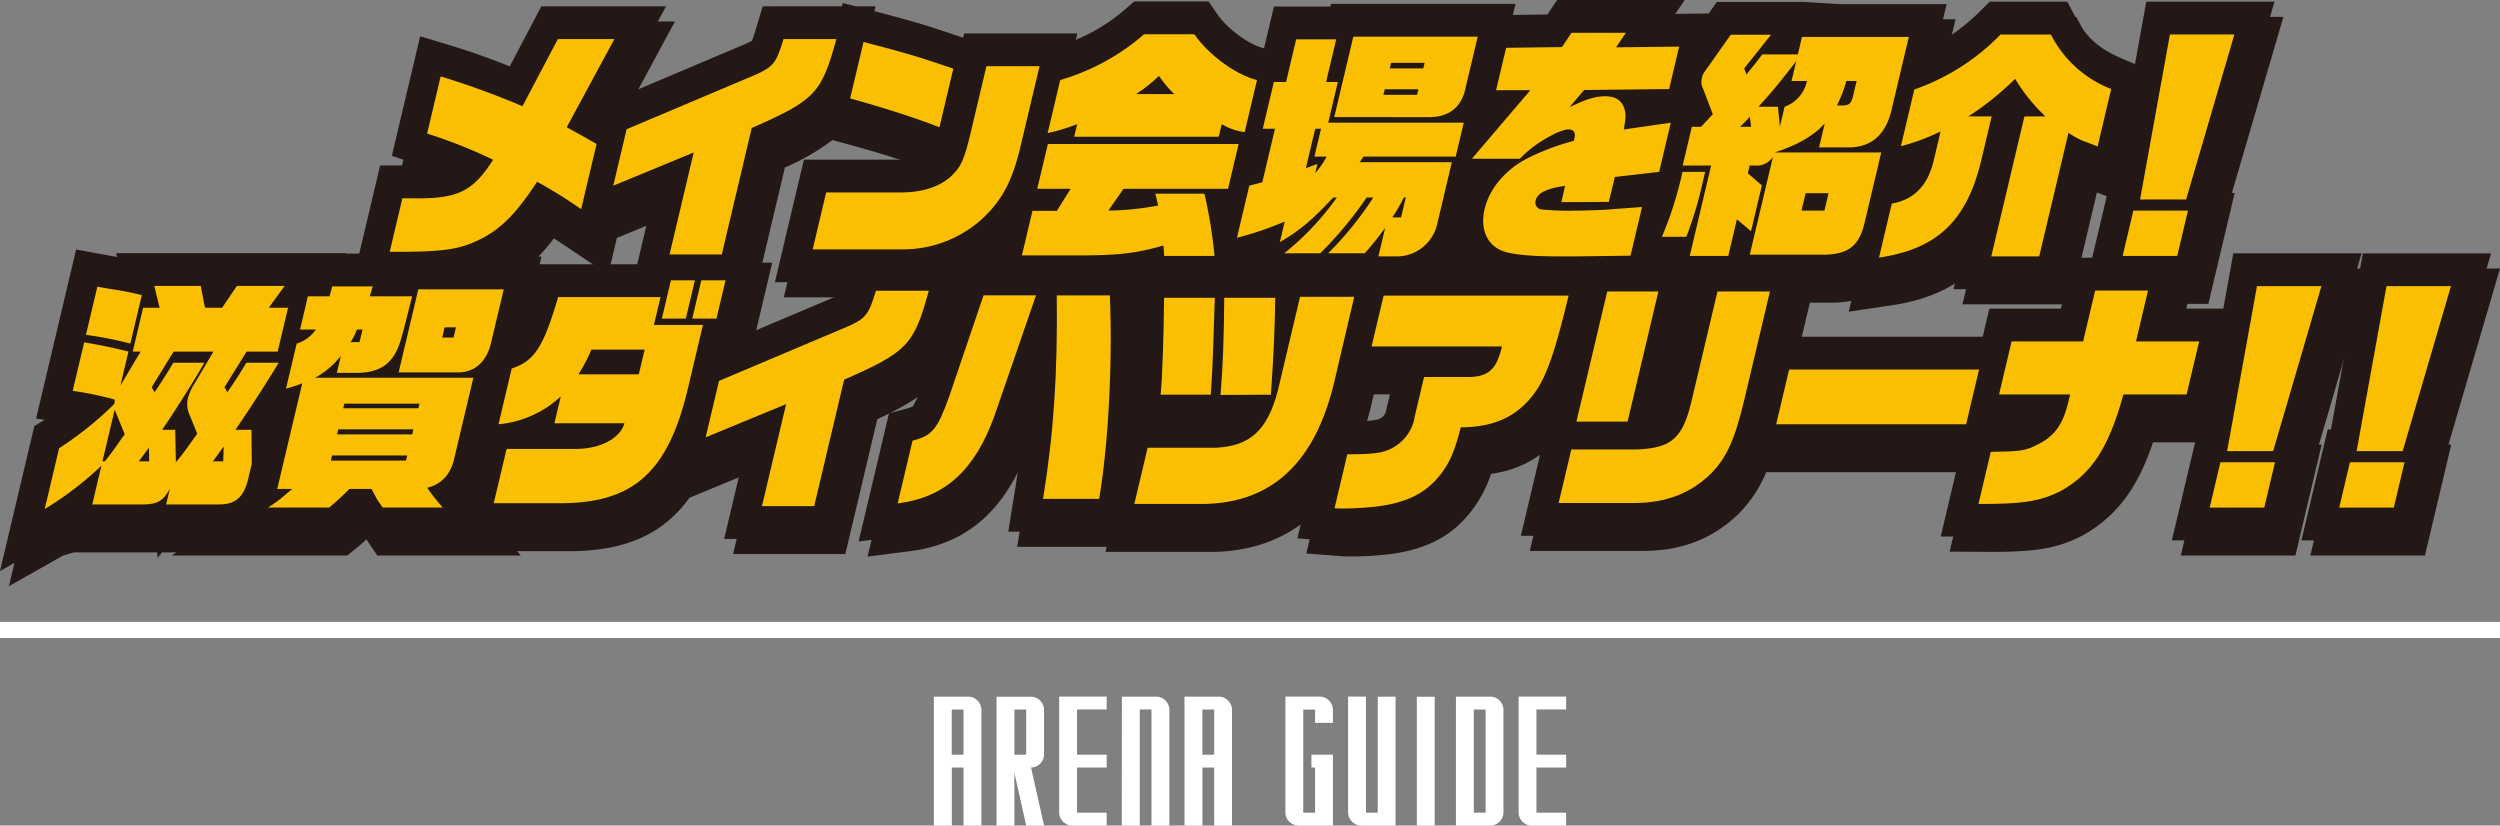
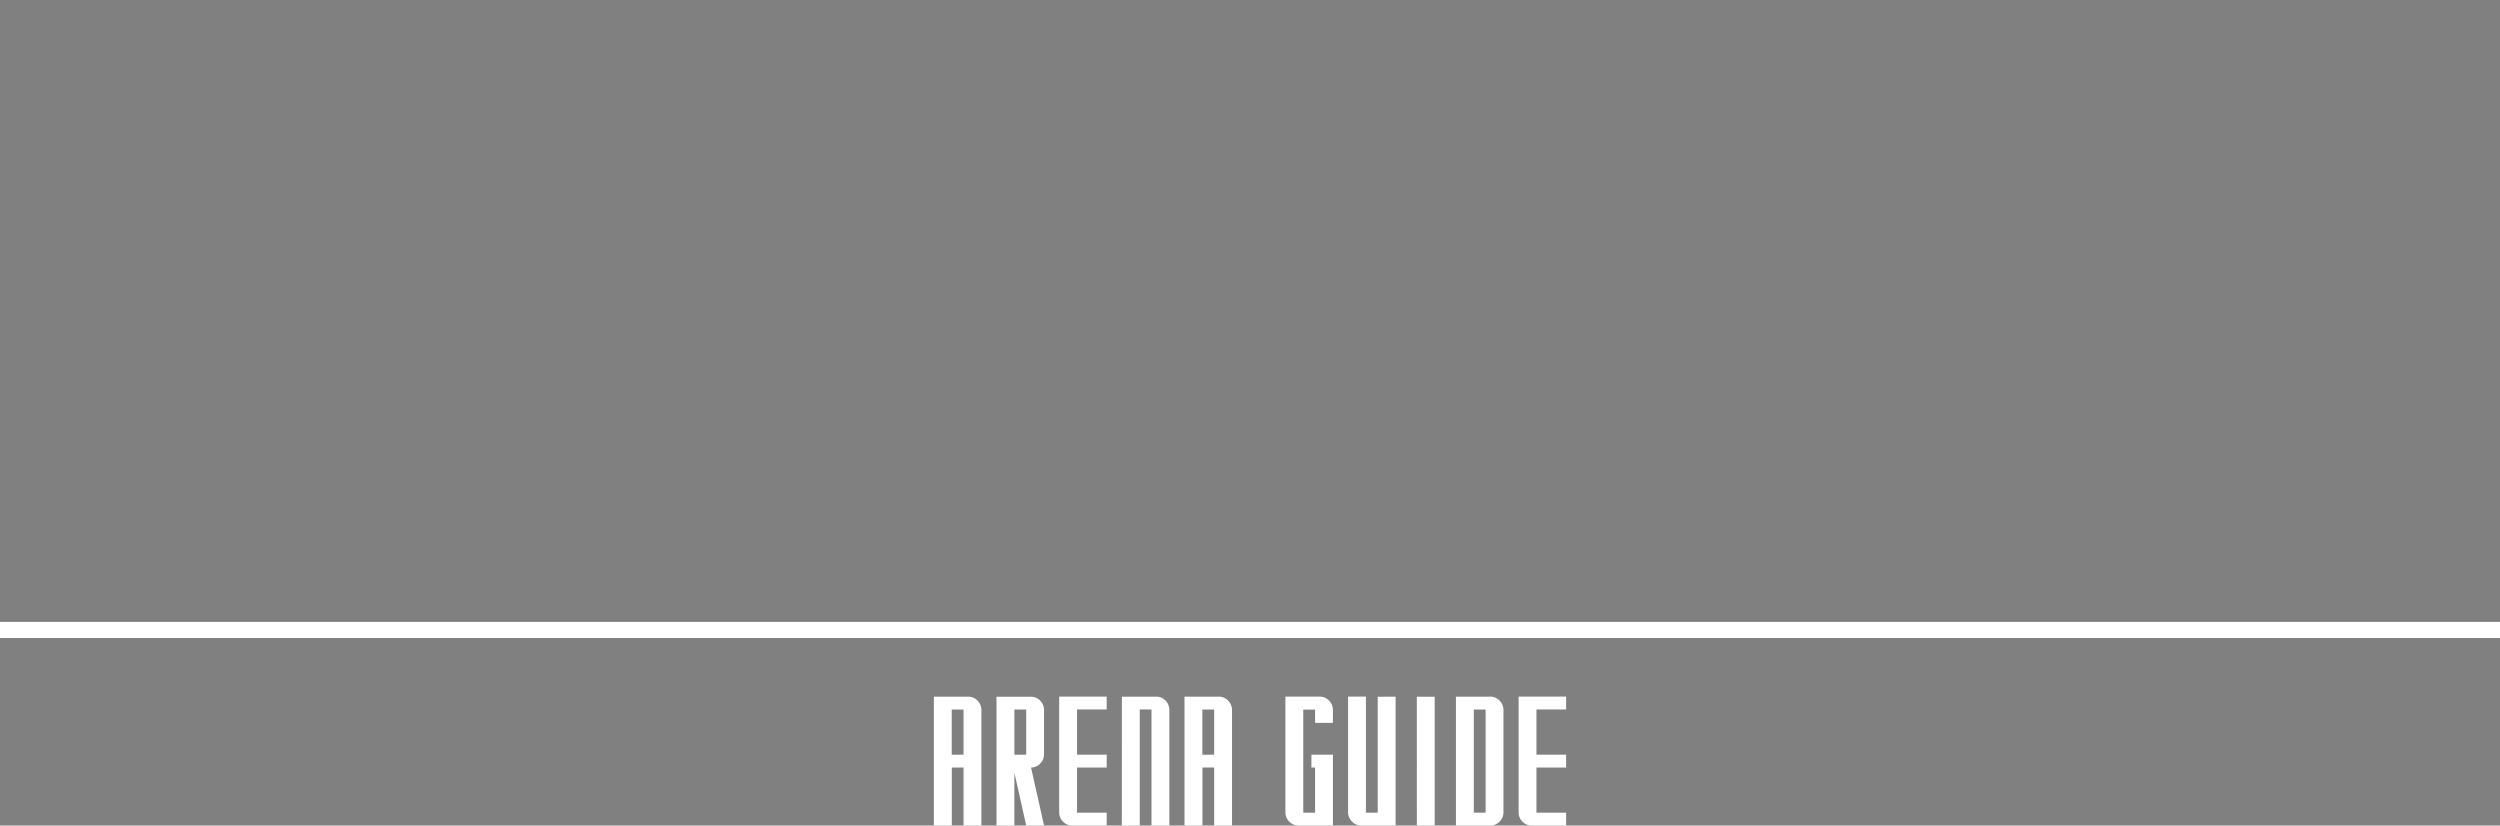
<svg xmlns="http://www.w3.org/2000/svg" width="560" height="184.916" viewBox="0 0 560 184.916">
  <rect x="0" y="0" width="560" height="184.916" fill="#808080" stroke="none" />
  <defs>
    <clipPath id="clip-path">
-       <rect id="矩形_35534" data-name="矩形 35534" width="560" height="131.303" fill="none" />
-     </clipPath>
+       </clipPath>
  </defs>
  <g id="组_29666" data-name="组 29666" transform="translate(-404 -1964.82)">
    <rect id="矩形_35525" data-name="矩形 35525" width="560" height="3.613" transform="translate(404 2104.123)" fill="#fff" />
    <path id="路径_151189" data-name="路径 151189" d="M-63.1-28.869a2.831,2.831,0,0,1,2.066.9,2.956,2.956,0,0,1,.866,2.076V0h-4V-12.987h-2.628V0h-4.018V-28.869Zm-1.066,13.006V-25.975h-2.647v10.112Zm15.12,2.875L-46.132,0h-4l-2.647-11.826V0h-4V-28.85h7.712A2.847,2.847,0,0,1-47-27.965a2.923,2.923,0,0,1,.866,2.066v9.94a2.885,2.885,0,0,1-.847,2.076A2.831,2.831,0,0,1-49.045-12.987Zm-1.085-2.875V-25.975h-2.647v10.112ZM-32.1-25.994h-6.646v10.131H-32.1v2.875h-6.646V-2.875H-32.1V0h-7.712a2.868,2.868,0,0,1-2.085-.885,2.875,2.875,0,0,1-.847-2.085v-25.9H-32.1Zm11.1-2.875a2.836,2.836,0,0,1,2.076.885,2.963,2.963,0,0,1,.857,2.085V0h-4V-25.994h-2.628V0h-4.018l.019-28.869Zm14.035,0a2.831,2.831,0,0,1,2.066.9A2.956,2.956,0,0,1-4.028-25.9V0h-4V-12.987h-2.628V0h-4.018V-28.869ZM-8.027-15.863V-25.975h-2.647v10.112Zm21.785,0h4.818V0H10.864A2.868,2.868,0,0,1,8.779-.885a2.875,2.875,0,0,1-.847-2.085v-25.9h7.712a2.831,2.831,0,0,1,2.066.9,2.956,2.956,0,0,1,.866,2.076V-23h-4v-2.971H11.93v23.1h2.647V-12.987h-.819ZM28.612-28.85q.819,0,2.238-.01t1.761-.01V0H24.9a2.831,2.831,0,0,1-2.066-.9,2.956,2.956,0,0,1-.866-2.076v-25.9h4V-2.875h2.647Zm8.76,0h4V0h-4Zm16.472-.019a2.831,2.831,0,0,1,2.066.9,2.956,2.956,0,0,1,.866,2.076V-2.971A2.963,2.963,0,0,1,55.92-.885,2.836,2.836,0,0,1,53.844,0H46.132V-28.869ZM52.778-2.875v-23.1H50.131v23.1ZM70.811-25.994H64.165v10.131h6.646v2.875H64.165V-2.875h6.646V0H63.1a2.868,2.868,0,0,1-2.085-.885,2.875,2.875,0,0,1-.847-2.085v-25.9H70.811Z" transform="translate(684 2149.736)" fill="#fff" />
    <g id="组_28909" data-name="组 28909" transform="translate(404 1964.82)">
      <g id="组_28908" data-name="组 28908" clip-path="url(#clip-path)">
        <path id="路径_137542" data-name="路径 137542" d="M519.444,99.612l11.544-39.449H502.263l-2.24,12.372h-11.1l1.056-4.455h4.7l5.886-24.842h-.619L511.49,3.79H482.765l-2.53,13.976L477.2,16.472c-5.012-2.14-7.883-4.7-10.238-9.125L465.071,3.79H447.684l-1.837,1.825a46.116,46.116,0,0,1-9.922,7.641l2.114-8.926H414.107L406,3.844h-19.43l-1.823,2.582-7.474.087,2.105-3.1H350.8l-2.178,3.245-7.739.1.586-2.476H300.158l-.141.6H287.356l-2.21,9.333-.21-.051c-3.231-.79-8.029-4.335-10.269-7.589l-1.95-2.832H256.038l-1.762,1.558a40.914,40.914,0,0,1-11.3,7.044l.341-1.439H217.979l-.229.967-.346-.117c-7.6-2.571-10.191-3.414-19.559-5.839l.3-1.088h-4.516l-2.857-.737-.174.737H172.837l-1.491,5a23.594,23.594,0,0,1-.915,2.72,18.081,18.081,0,0,1-2.362,1.1L140.026,25.5,151.2,4.821h-27.93l-7.09,13.452c-5.727-2.255-8.769-3.322-13.788-4.844l-6.272-1.9L89.775,38.3l6.022,2.06c.126.043.252.085.375.128-.6,0-1.255-.006-1.951-.02h-7.07L82.475,60.217h-3.03l.078-.107h-51.5l.209.854-.659-.109c-.288-.058-.639-.12-1.108-.2-.408-.071-.926-.16-1.61-.286l-5.8-1.07L10.083,97.178l1.9.274L9.694,98.835,2,131.321l12.019-6.808,2.508-.764H35.243l.025,1.245,1.041-1.245h3.213l-1.047.705H77.785l1.682-1.342c.721-.575,1.677-1.41,2.606-2.258.137.2.3.443.5.733l1.949,2.867h32.147l-.846-.976h11.643c12.376,0,20.994-3.653,26.979-11.968l14.139-5.833-4.369,18.451H189.36l7.154-30.212c6.865-3.186,10.909-5.772,13.66-9.089L208.518,89.7a23.263,23.263,0,0,1-2.009,4.721,6.66,6.66,0,0,1-1.619.561L201.13,96,194.335,124.7l9.47-1.214c13.022-1.669,21.578-9.309,26.928-24.043l.552-1.595c-.481,5.334-1.15,10.555-2.029,15.983l-1.4,8.672h20.042l-.27,1.138H271.99c9.209-.2,16.88-3.292,22.863-9.08L292.617,124l7.879.6c.926.071,1.812.071,2.1.071a73.145,73.145,0,0,0,9.294-.6c8.062-1.163,13.548-4.153,17.771-9.676A27.545,27.545,0,0,0,334,106.148a24.042,24.042,0,0,0,14.054-6.866l-1.4,5.908h.338l-4.318,18.232H368.4c8.4-.066,15.25-2.747,20.935-8.2l.124-.121a28.786,28.786,0,0,0,6.17-9.315h45.31l-4.217,17.8,8.42.048,1.1,0c10.092,0,14.707-.843,20.084-3.58l.218-.116c8.4-4.706,12.673-11.764,15.733-20.832h12.933l-.09.5h-.735L488.5,124.454h25.675l5.884-24.842ZM144.733,62.606H122.886l.412-1.737H116.81a37.438,37.438,0,0,0,7.25-7.448c1.253.789,2.724,1.76,4.8,3.154l7.373,4.965,1.95-8.231,9.7-4Zm59.3-23.438H182.077l-6.5,27.447h16.342a20.535,20.535,0,0,1-.788,2.3,18.144,18.144,0,0,1-2.362,1.1l-20.485,8.661,4.692-19.815h-2.206l5.048-21.32a51.561,51.561,0,0,0,10.654-6.15L190.9,32.6c6.509,1.781,13.4,3.972,18.07,5.74a14.38,14.38,0,0,1-4.936.824M223.8,62.225h-3.314a32.59,32.59,0,0,0,3.949-2.684Zm88.832,32.523-.08.376a2.7,2.7,0,0,1-2.186,2.3,27.277,27.277,0,0,1-5.283.393,67.178,67.178,0,0,0,1.97-6.556l.678-2.891h6.411Zm14.3-32.469a16.51,16.51,0,0,0,1.992-3.193,14.208,14.208,0,0,0,.691,1.463,13.7,13.7,0,0,0,1.149,1.73ZM470.65,61.14h-4.317l-2.7,11.4H447.616l-1.492,6.295H402.8l2.611-11.021h4.459a23.078,23.078,0,0,0,4.823-.408l-.576,2.436,9.638-1.44c7.259-1.084,13.032-3.473,17.529-7.367l-1.694,7.158h24.188l5.934-25.052,4.776,1.816ZM560,60.164H531.277l-7.141,39.449H523.4l-5.882,24.842h25.675l5.885-24.842h-.619Z" transform="translate(-0.002 -0.018)" fill="#231815" />
        <path id="路径_137543" data-name="路径 137543" d="M517.444,96.2l11.544-39.449H500.263l-2.24,12.372h-11.1l1.056-4.455h4.7l5.886-24.842h-.619L509.49.381H480.765l-2.53,13.976L475.2,13.063c-5.012-2.14-7.883-4.7-10.239-9.125L463.071.381H445.684l-1.837,1.825a46.119,46.119,0,0,1-9.922,7.641L436.039.922H412.107L404,.435h-19.43l-1.823,2.582-7.474.087L377.377,0H348.8l-2.178,3.245-7.739.1.587-2.476H298.158l-.141.6H285.356l-2.21,9.333-.21-.051c-3.231-.79-8.029-4.335-10.269-7.589L270.716.327H254.038l-1.762,1.558a40.915,40.915,0,0,1-11.3,7.044l.341-1.439H215.979l-.229.967-.346-.117c-7.6-2.571-10.191-3.414-19.559-5.839l.3-1.088h-4.516L188.769.674l-.174.737H170.837l-1.491,5a23.609,23.609,0,0,1-.915,2.72,18.083,18.083,0,0,1-2.362,1.1L138.026,22.089,149.2,1.412h-27.93l-7.09,13.452c-5.727-2.255-8.769-3.322-13.788-4.844l-6.272-1.9L87.775,34.9l6.022,2.06c.126.043.252.085.375.128-.6,0-1.255-.006-1.951-.02h-7.07L80.475,56.808h-3.03l.078-.107h-51.5l.209.854-.659-.109c-.288-.058-.639-.12-1.108-.2-.408-.071-.926-.16-1.611-.286l-5.8-1.07L8.083,93.769l1.9.274L7.694,95.426,0,127.912,12.019,121.1l2.508-.764H33.243l.025,1.245,1.041-1.245h3.213l-1.047.705H75.785l1.682-1.342c.721-.575,1.677-1.41,2.606-2.258.137.2.3.443.5.733l1.949,2.867h32.147l-.846-.976h11.643c12.377,0,20.994-3.653,26.979-11.968l14.139-5.833-4.369,18.451H187.36l7.154-30.212c6.865-3.186,10.909-5.772,13.66-9.089l-1.656,4.875a23.266,23.266,0,0,1-2.009,4.721,6.661,6.661,0,0,1-1.62.561L199.13,92.6l-6.795,28.694,9.47-1.214c13.022-1.669,21.578-9.309,26.928-24.043l.551-1.595c-.481,5.334-1.15,10.555-2.029,15.983l-1.4,8.672h20.042l-.27,1.138H269.99c9.209-.2,16.88-3.292,22.863-9.08l-2.236,9.438,7.879.6c.926.071,1.812.071,2.1.071a73.144,73.144,0,0,0,9.294-.6c8.061-1.163,13.548-4.153,17.771-9.676A27.547,27.547,0,0,0,332,102.739a24.042,24.042,0,0,0,14.054-6.866l-1.4,5.908h.338l-4.318,18.232H366.4c8.4-.066,15.25-2.747,20.935-8.2l.124-.121a28.786,28.786,0,0,0,6.17-9.315h45.31l-4.217,17.8,8.42.048,1.1,0c10.092,0,14.707-.843,20.084-3.58l.218-.116c8.4-4.706,12.673-11.764,15.733-20.832h12.933l-.09.5h-.735L486.5,121.045h25.675L518.063,96.2ZM142.733,59.2H120.886l.412-1.737H114.81a37.438,37.438,0,0,0,7.25-7.448c1.253.789,2.724,1.76,4.8,3.154l7.373,4.965,1.95-8.231,9.7-4Zm59.3-23.438H180.077l-6.5,27.447h16.342a20.535,20.535,0,0,1-.788,2.3,18.144,18.144,0,0,1-2.362,1.1l-20.485,8.661,4.692-19.815h-2.206l5.048-21.32a51.563,51.563,0,0,0,10.654-6.15L188.9,29.2c6.509,1.781,13.4,3.972,18.07,5.74a14.38,14.38,0,0,1-4.936.824M221.8,58.816h-3.314a32.586,32.586,0,0,0,3.949-2.684Zm88.832,32.523-.08.376a2.7,2.7,0,0,1-2.186,2.3,27.276,27.276,0,0,1-5.283.393,67.178,67.178,0,0,0,1.97-6.556l.678-2.891h6.411Zm14.3-32.469a16.509,16.509,0,0,0,1.992-3.193,14.206,14.206,0,0,0,.691,1.463,13.692,13.692,0,0,0,1.149,1.73ZM468.65,57.731h-4.317l-2.7,11.4H445.616l-1.492,6.295H400.8L403.406,64.4h4.459a23.08,23.08,0,0,0,4.823-.408l-.576,2.436,9.638-1.44c7.259-1.084,13.032-3.473,17.529-7.367l-1.694,7.158h24.189l5.933-25.052,4.776,1.816ZM558,56.755H529.277L522.135,96.2H521.4l-5.883,24.842h25.675L547.077,96.2h-.619Z" fill="#231815" />
        <path id="路径_137544" data-name="路径 137544" d="M130.259,46.9a107.925,107.925,0,0,0-9.865-6.132c-4.559,6.89-7.74,10.2-12.082,12.534-5.09,2.659-8.527,3.2-20.936,3.146l2.839-11.99h1.967c10.307.217,13.762-1.412,18.35-8.628a110.626,110.626,0,0,0-14.775-5.86L98.79,17.161a185.832,185.832,0,0,1,18.323,6.675L125.037,8.8H137.7L127.026,28.556c3.185,1.735,3.649,2.007,6.691,3.743Z" transform="translate(-0.081 -0.046)" fill="#fabf00" />
        <path id="路径_137545" data-name="路径 137545" d="M140.49,28.99l27.981-11.829c4.839-2.007,5.51-2.822,7.158-8.358h11.845c-3.309,12.155-4.773,13.675-18.959,19.914l-6.708,28.326h-11.7l5.41-22.845L137.5,41.633Z" transform="translate(-0.128 -0.046)" fill="#fabf00" />
        <path id="路径_137546" data-name="路径 137546" d="M185.23,43.155h16.978c4.712-.055,8.46-1.3,11.028-3.636,2.313-2.279,2.948-3.744,4.5-10.309l3.393-14.325h11.894l-4.253,17.961c-1.889,7.977-4.247,12.263-8.895,16.5a26.473,26.473,0,0,1-17.621,6.566H182.209ZM210.6,28.56c-4.909-1.954-12.664-4.449-20-6.458l2.994-12.644c9.9,2.551,12.261,3.309,20.119,5.969Z" transform="translate(-0.169 -0.05)" fill="#fabf00" />
-         <path id="路径_137547" data-name="路径 137547" d="M231.484,47.27h5.468l3.087-4.938h-7.482l2.378-10.039h42.732L275.29,42.332H251.885l-3.411,4.883a63.4,63.4,0,0,0,11.158-1.139l-.618-2.658H270a103.853,103.853,0,0,1,2.259,13.945H260.987l-.168-2.335c-5.866,1.683-9.626,2.171-17.935,2.225H229.12Zm6.219-29.3A49.914,49.914,0,0,0,256.487,7.714h11.27c3.211,4.665,9.352,9.115,14.022,10.255l-2.763,11.666a13.056,13.056,0,0,1-5.139-1.79l-.667,2.821H240.835l.668-2.821a43.592,43.592,0,0,1-6.615,2.007Zm25.537,3.147a25.907,25.907,0,0,1-3.4-4.07,38.753,38.753,0,0,1-5.137,4.07Z" transform="translate(-0.213 -0.041)" fill="#fabf00" />
        <path id="路径_137548" data-name="路径 137548" d="M280.1,41.63l2.913-.759,2.841-11.992h-2.734L285.6,18.406h2.734L290.6,8.855h8.969L297.3,18.406h2.638l-2.159,9.117h30.359l-1.8,7.6H305.672l-.823,1.248h20.623l-3.329,14.054a9.31,9.31,0,0,1-9.392,7.053h-3.74l1.517-6.4a65.119,65.119,0,0,1-4.564,5.7h-8.2a74.453,74.453,0,0,0,10.1-12.48h-1.487a84.668,84.668,0,0,1-10.39,12.48h-8.056a61.692,61.692,0,0,0,11.78-12.48H298.9c-4.926,5.207-7.5,7.379-11.957,9.984l1.092-4.613A71.728,71.728,0,0,1,277.338,53.3Zm15.257-4.883-.488,2.062a17.912,17.912,0,0,0,2.554-3.69h-2.734l1.478-6.24h-1.294l-2.1,8.845ZM303.4,8.259h27.865l-2.853,12.046c-1,4.016-3.933,6.078-8.319,5.969H299.135Zm6.748,13.023h7.53l.295-1.247h-7.528Zm8.93-5.915.3-1.247h-7.529l-.3,1.247ZM314.1,48.739l1.054-4.449h-.433a38.313,38.313,0,0,1-2.589,4.449Z" transform="translate(-0.258 -0.044)" fill="#fabf00" />
        <path id="路径_137549" data-name="路径 137549" d="M343.1,20.246h-7.674l2.249-9.5,12.507-.162,2.149-3.2h12.183l-2.21,3.256,14.139-.163-2.249,9.5-19.043.217-3.263,3.854c3.951-1.9,5.806-2.442,8.06-2.442,2.35,0,3.867,1.084,4.326,3.2.262.923.187,1.844-.235,4.234l10.527-1.519-2.609,11.016-9.91,1.138-1.372,5.59-10.611.054.812-3.636c-4.109.543-6.175,1.574-6.574,3.256a1.558,1.558,0,0,0,1.25,2.008,61.873,61.873,0,0,0,7.659.271c1.629,0,4.82-.108,6.08-.163l8.835-.651-2.583,10.907-12.221.161h-3.357c-5.85,0-9.384-.271-11.928-.867-4.326-.977-6.338-4.829-5.168-9.767,1.066-4.5,4.476-8.573,9.264-11.178a52.9,52.9,0,0,1,10.7-4.069l.142-.6q.462-1.955-1.408-1.954c-.959,0-2.708.705-5.045,2.062a26.231,26.231,0,0,0-5.767,4.5H330.011Z" transform="translate(-0.307 -0.039)" fill="#fabf00" />
        <path id="路径_137550" data-name="路径 137550" d="M382.3,38.536l-.527,2.224a83.629,83.629,0,0,1-3.685,12.317h-5.468a80.958,80.958,0,0,0,4.6-14.541ZM418,49.984c-1.26,5.319-3.805,7.163-9.741,7.109H392.295l5.191-21.924a4.271,4.271,0,0,1-3.915,1.955h-1.3l-.411,1.736,3.147,2.714-2.43,10.256-3.159-2.659-1.94,8.194h-8.634l4.794-20.241h-6.379l2.057-8.682h2.061l2.636-2.822-2.129-5.588a3.475,3.475,0,0,1-.334-2.442c.219-.923.219-.923,1.579-2.823l4.905-6.945h9.017l-6.006,7.543.494,1.358c1.686-2.062,1.957-2.389,3.561-4.5h7.962l.925-3.909h23.933l-3.816,16.116c-1.242,5.644-4.477,8.574-9.527,8.629h-6.762l1.273-5.373c-2.37,2.715-6.363,4.992-11.278,6.511h23.932ZM392.6,28.443l-.289-2.226-2.157,2.226Zm6.006-4.5.434,4.449,1.053-4.449a7.758,7.758,0,0,0,5.007-5.751h-3.453l1.054-4.449c-3.867,4.991-5.286,6.728-8.459,10.2Zm10.41,23.278.925-3.906h-5.132l-.925,3.906Zm3.707-23.549c1.87,0,2.283-.326,2.771-2.388l.732-3.093h-2.3a30.719,30.719,0,0,1-2.113,5.481Z" transform="translate(-0.346 -0.041)" fill="#fabf00" />
        <path id="路径_137551" data-name="路径 137551" d="M429.2,20.086a49.867,49.867,0,0,0,19.32-12.317h11.271A25.366,25.366,0,0,0,473.3,19.977l-3.045,12.861-.573-.218c-.833-.325-1.62-.652-2.467-.923a19.183,19.183,0,0,1-3.484-1.9l-6.554,27.673H446.439l7.428-31.361h4.7a38.863,38.863,0,0,1-6.785-8.411A64.367,64.367,0,0,1,441.3,26.11h5.228L444.2,35.93c-3.274,13.62-9.834,19.86-22.911,21.813l2.865-12.1c4.953-.867,8.05-4.015,9.373-9.6l1.555-6.566a46.608,46.608,0,0,1-8.89,3.309Z" transform="translate(-0.392 -0.041)" fill="#fabf00" />
        <path id="路径_137552" data-name="路径 137552" d="M478.315,47.216h12.231l-2.4,10.148H475.913Zm8.192-39.448h14.435L490.13,44.72H479.817Z" transform="translate(-0.442 -0.041)" fill="#fabf00" />
        <path id="路径_137553" data-name="路径 137553" d="M13.247,100.742a76.011,76.011,0,0,0,12.375-9.929l.088-.977a79.037,79.037,0,0,0-9.418-1.955L18.863,77.03c4.149.705,6.2,1.14,9.919,2.062l-1.8,7.6,4.533-7.6H29.741l2.326-9.822h3.693l-1.193-4.883H44.973l.954,4.883h3.836l3.314-4.883h10.7L60.219,69.27h4.316l-2.326,9.822H55.256L50.3,87.068l.64,1.141c2.21-3.257,2.9-4.342,4.253-6.621h7.243C60.043,85.6,55.8,92.17,52.735,96.619h3.6l.072,7.6-.938,3.962c-1.066,3.69-2.852,5.155-6.448,5.155h-11.8l.822-3.473c-1.58,2.821-2.835,3.473-6.337,3.473H20.673l2.055-8.682a74.165,74.165,0,0,1-12.706,9.713Zm8.571-36.193c1.471.272,2.212.381,2.715.488a68.026,68.026,0,0,1,7.242,1.411L29.205,77.3a83.1,83.1,0,0,0-9.944-1.954Zm1.669,39.123c1.284-1.573,1.787-2.28,4.461-6.077L25.7,92.115,22.96,103.672Zm9.928,0-.047-3.038-2.255,3.038ZM45.792,81.588C43.5,85.6,38.972,92.765,36.334,96.619h2.924l.149,7.271c1.541-1.845,2.325-2.931,4.779-6.4L42.58,93.525a6.087,6.087,0,0,1-.5-3.961,13.2,13.2,0,0,1,1.736-3.69l4.005-6.782H38.9l-4.91,7.976.64,1.141c1.474-2.171,2.4-3.637,4.206-6.621Zm4.217,22.085.113-3.31-2.415,3.31Z" transform="translate(-0.009 -0.34)" fill="#fabf00" />
        <path id="路径_137554" data-name="路径 137554" d="M66.511,77.3a8.021,8.021,0,0,0,4.3-3.147h-3.55l1.761-7.435h4.844l.622-2.224h9.065l-.67,2.224h9.5l-.511,1.954c-2.049,8.247-2.277,9.008-3.449,11.125-1.711,2.766-4.261,4.015-8.4,4.069H75.509l.9-3.8a18.833,18.833,0,0,1-5.76,4.883h35.441l-4.253,17.962c-.752,3.581-2.9,5.968-6.088,6.675a42.38,42.38,0,0,0,3.5,4.449H85.772c-1-1.465-1.065-1.574-1.311-1.954-.3-.543-.432-.815-1.2-2.225h-4.94a54.41,54.41,0,0,1-4.539,4.179H60.114c1.769-1.194,2.122-1.465,2.826-2.007.534-.435.716-.6,2.576-2.171H62.159l5.6-23.658a32.6,32.6,0,0,1-3.639,1.194ZM91,103.511l.269-1.14H74.436l-.27,1.14Zm1.388-5.86.27-1.141H75.823l-.27,1.141Zm1.388-5.862.244-1.03H77.186l-.244,1.03ZM80.594,76.976l.667-2.821H80.014a13.462,13.462,0,0,1-1.436,2.821Zm32.3-11.828L110,77.357c-1,4.014-3.615,6.348-7.175,6.4H89.347l4.408-18.612Zm-11.238,10.8.54-2.28H99.65l-.54,2.28Z" transform="translate(-0.056 -0.341)" fill="#fabf00" />
        <path id="路径_137555" data-name="路径 137555" d="M125.717,89.124a23.43,23.43,0,0,1-13.947,6.24l2.955-12.481c5.111-1.736,7.053-4.665,10.409-16.007h22.925l-1.477,6.241h10.982L154.416,86.41c-4.422,19.48-12.161,26.644-28.85,26.644H110.7l2.878-12.155h15.491c5.576-.054,9.9-2.333,10.906-5.751H124.29Zm17.476-4.938,1.311-5.535H132.562a34.191,34.191,0,0,1-2.893,5.535Zm7.192-21.054h5.372l-2.031,8.573h-5.372Zm6.811,0h5.419l-2.03,8.573h-5.419Z" transform="translate(-0.103 -0.333)" fill="#fabf00" />
        <path id="路径_137556" data-name="路径 137556" d="M161.207,85.663l27.981-11.829c4.84-2.007,5.51-2.822,7.158-8.358h11.845c-3.309,12.156-4.773,13.675-18.959,19.915l-6.708,28.326h-11.7l5.41-22.845-18.019,7.434Z" transform="translate(-0.147 -0.346)" fill="#fabf00" />
        <path id="路径_137557" data-name="路径 137557" d="M204.589,99.071c4.408-1.194,5.518-2.441,8.152-9.713l7.76-22.845h11.75l-9.338,27.078c-4.413,12.154-11.067,18.178-21.652,19.533Zm29.242,13.024c2.392-14.761,3.273-28,3.072-45.582H248.8c.635,15.141-.351,33.48-2.4,45.582Z" transform="translate(-0.187 -0.351)" fill="#fabf00" />
        <path id="路径_137558" data-name="路径 137558" d="M257.305,100.648h15.252c7.714-.381,11.571-3.907,13.906-12.753l4.986-21.052h12.133l-4.565,19.479c-4.346,17.745-13.922,26.59-28.915,26.914H254.324Zm2.909-11.884c.379-3.419.68-12.589.777-21.706h11.366l-.071,2.116c-.437,14-.509,14.706-.849,19.59Zm13.417.054c.544-6.348.753-12.7.837-21.759h11.414c-.092,7.272-.364,13.078-.968,21.706Z" transform="translate(-0.236 -0.353)" fill="#fabf00" />
-         <path id="路径_137559" data-name="路径 137559" d="M302.077,102.11c4.268,0,6.658-.163,8.26-.651a9.726,9.726,0,0,0,6.851-7.868L319.27,84.8h10.12c4.389-.108,6.131-1.79,7.327-6.836H307.509l2.7-11.4h41.435c-2.849,11.828-4.61,17.039-6.876,20.727-3.859,5.97-9.215,8.738-17.284,8.79-1.343,5.264-2.427,7.816-4.435,10.42-3.2,4.177-7.294,6.294-13.7,7.216a66.41,66.41,0,0,1-8.473.542c-.24,0-.959,0-1.667-.054Z" transform="translate(-0.278 -0.352)" fill="#fabf00" />
+         <path id="路径_137559" data-name="路径 137559" d="M302.077,102.11a9.726,9.726,0,0,0,6.851-7.868L319.27,84.8h10.12c4.389-.108,6.131-1.79,7.327-6.836H307.509l2.7-11.4h41.435c-2.849,11.828-4.61,17.039-6.876,20.727-3.859,5.97-9.215,8.738-17.284,8.79-1.343,5.264-2.427,7.816-4.435,10.42-3.2,4.177-7.294,6.294-13.7,7.216a66.41,66.41,0,0,1-8.473.542c-.24,0-.959,0-1.667-.054Z" transform="translate(-0.278 -0.352)" fill="#fabf00" />
        <path id="路径_137560" data-name="路径 137560" d="M352.3,101.021h14.914c7.764-.38,10.162-2.605,12.186-11.559l5.642-23.822h11.75l-5.667,23.93c-2.211,9.332-4.011,13.294-7.667,16.985-4.47,4.286-9.862,6.4-16.78,6.457H349.463Zm8.044-35.38h11.462l-6.9,29.139H353.445Z" transform="translate(-0.325 -0.347)" fill="#fabf00" />
        <path id="路径_137561" data-name="路径 137561" d="M401.14,83.207h42.539l-2.9,12.263H398.237Z" transform="translate(-0.37 -0.439)" fill="#fabf00" />
        <path id="路径_137562" data-name="路径 137562" d="M451.012,76.819H467.03l2.7-11.4h11.847l-2.7,11.4h14.148L490.211,88.7H476.062c-3.294,11.883-7.017,17.69-13.987,21.6-4.581,2.333-8.62,2.985-18.487,2.929l2.763-11.665c6.74-.108,7.678-.218,10.457-1.628,3.854-1.9,5.718-4.5,6.953-9.712l.359-1.52H448.2Z" transform="translate(-0.412 -0.346)" fill="#fabf00" />
        <path id="路径_137563" data-name="路径 137563" d="M497.83,103.89H510.06l-2.4,10.147h-12.23Zm8.192-39.449h14.436l-10.813,36.952H499.332Z" transform="translate(-0.46 -0.34)" fill="#fabf00" />
        <path id="路径_137564" data-name="路径 137564" d="M526.871,103.89H539.1l-2.4,10.147h-12.23Zm8.192-39.449H549.5l-10.813,36.952H528.373Z" transform="translate(-0.487 -0.34)" fill="#fabf00" />
      </g>
    </g>
  </g>
</svg>